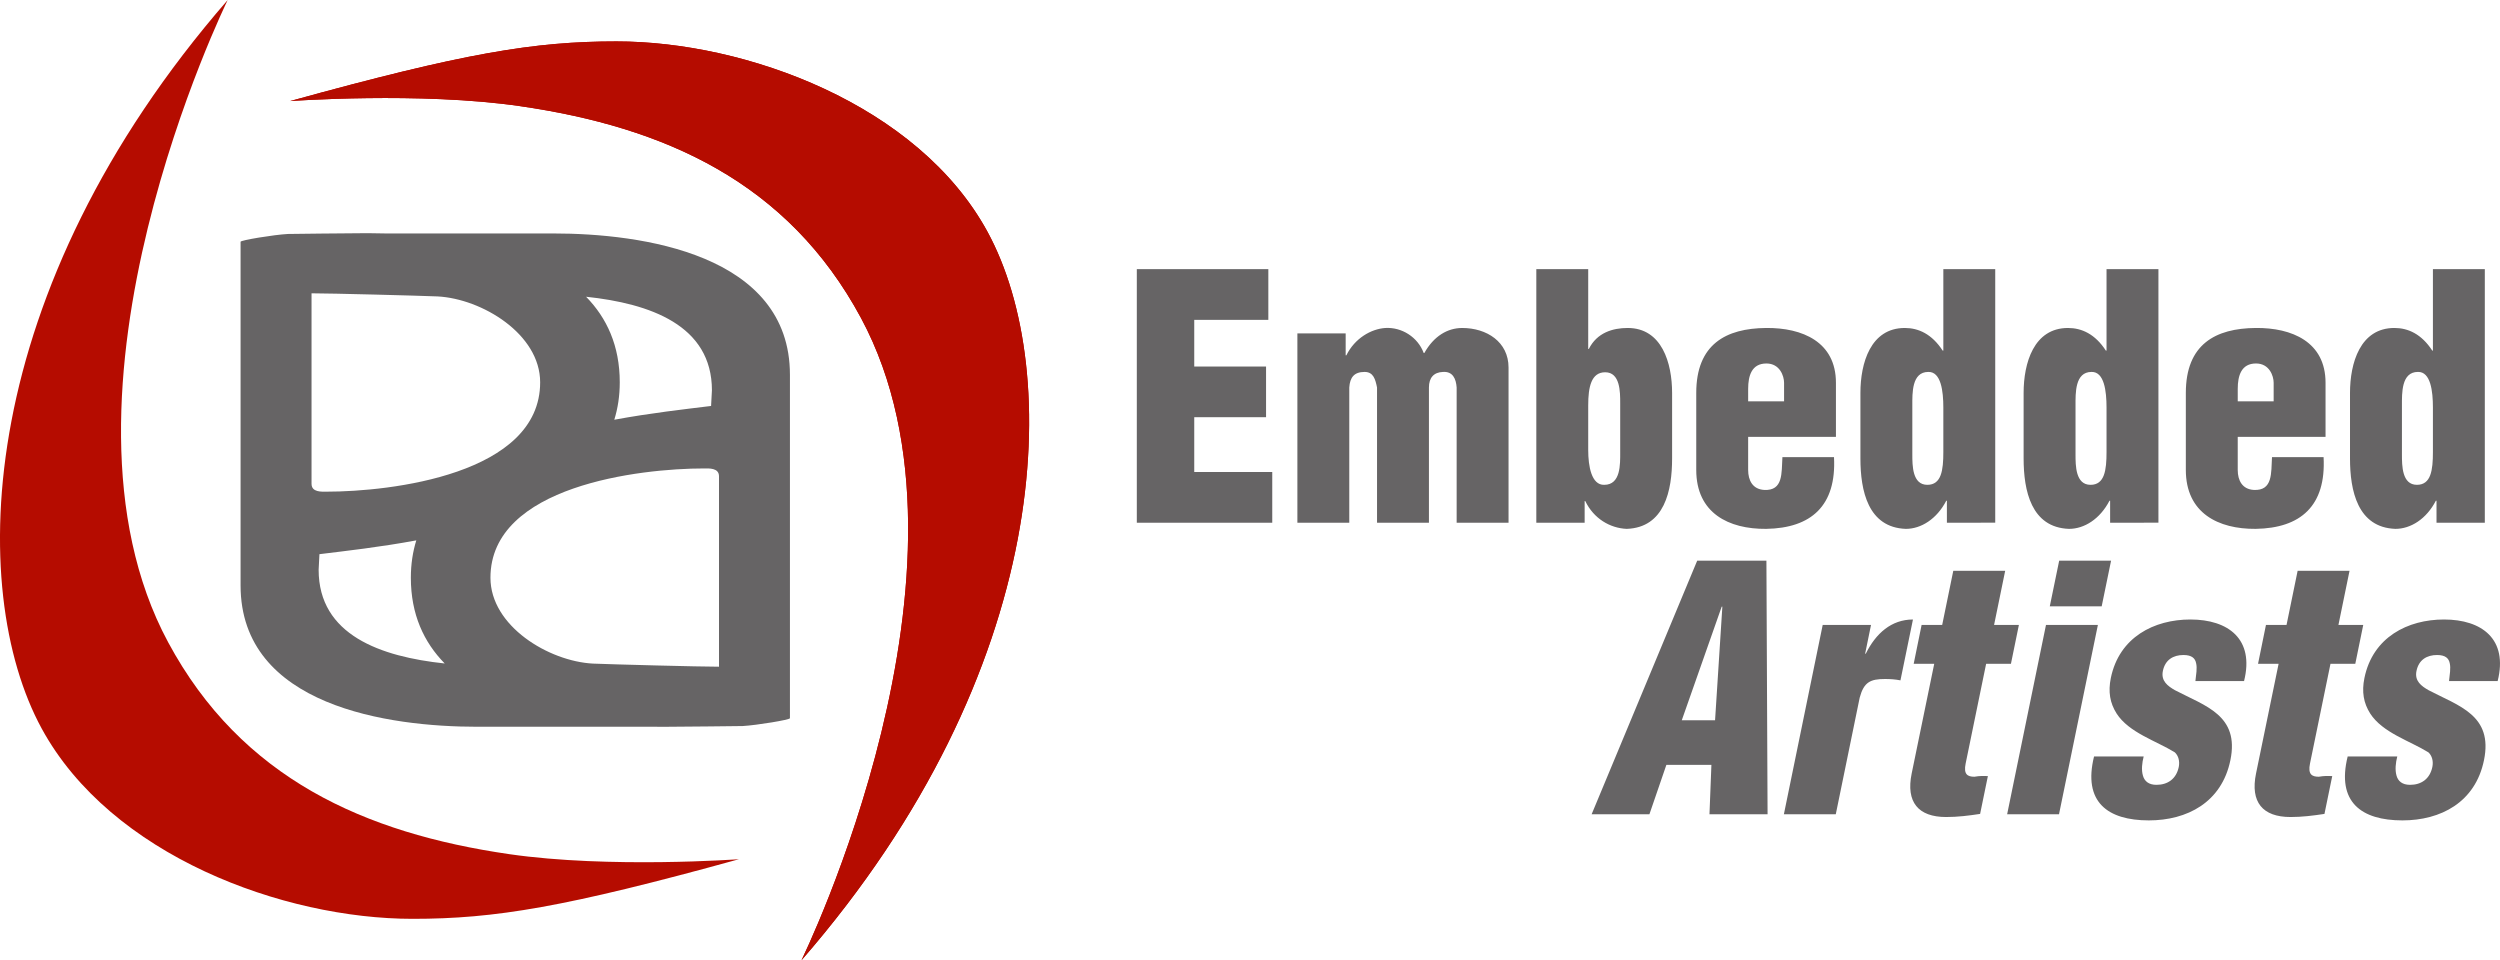
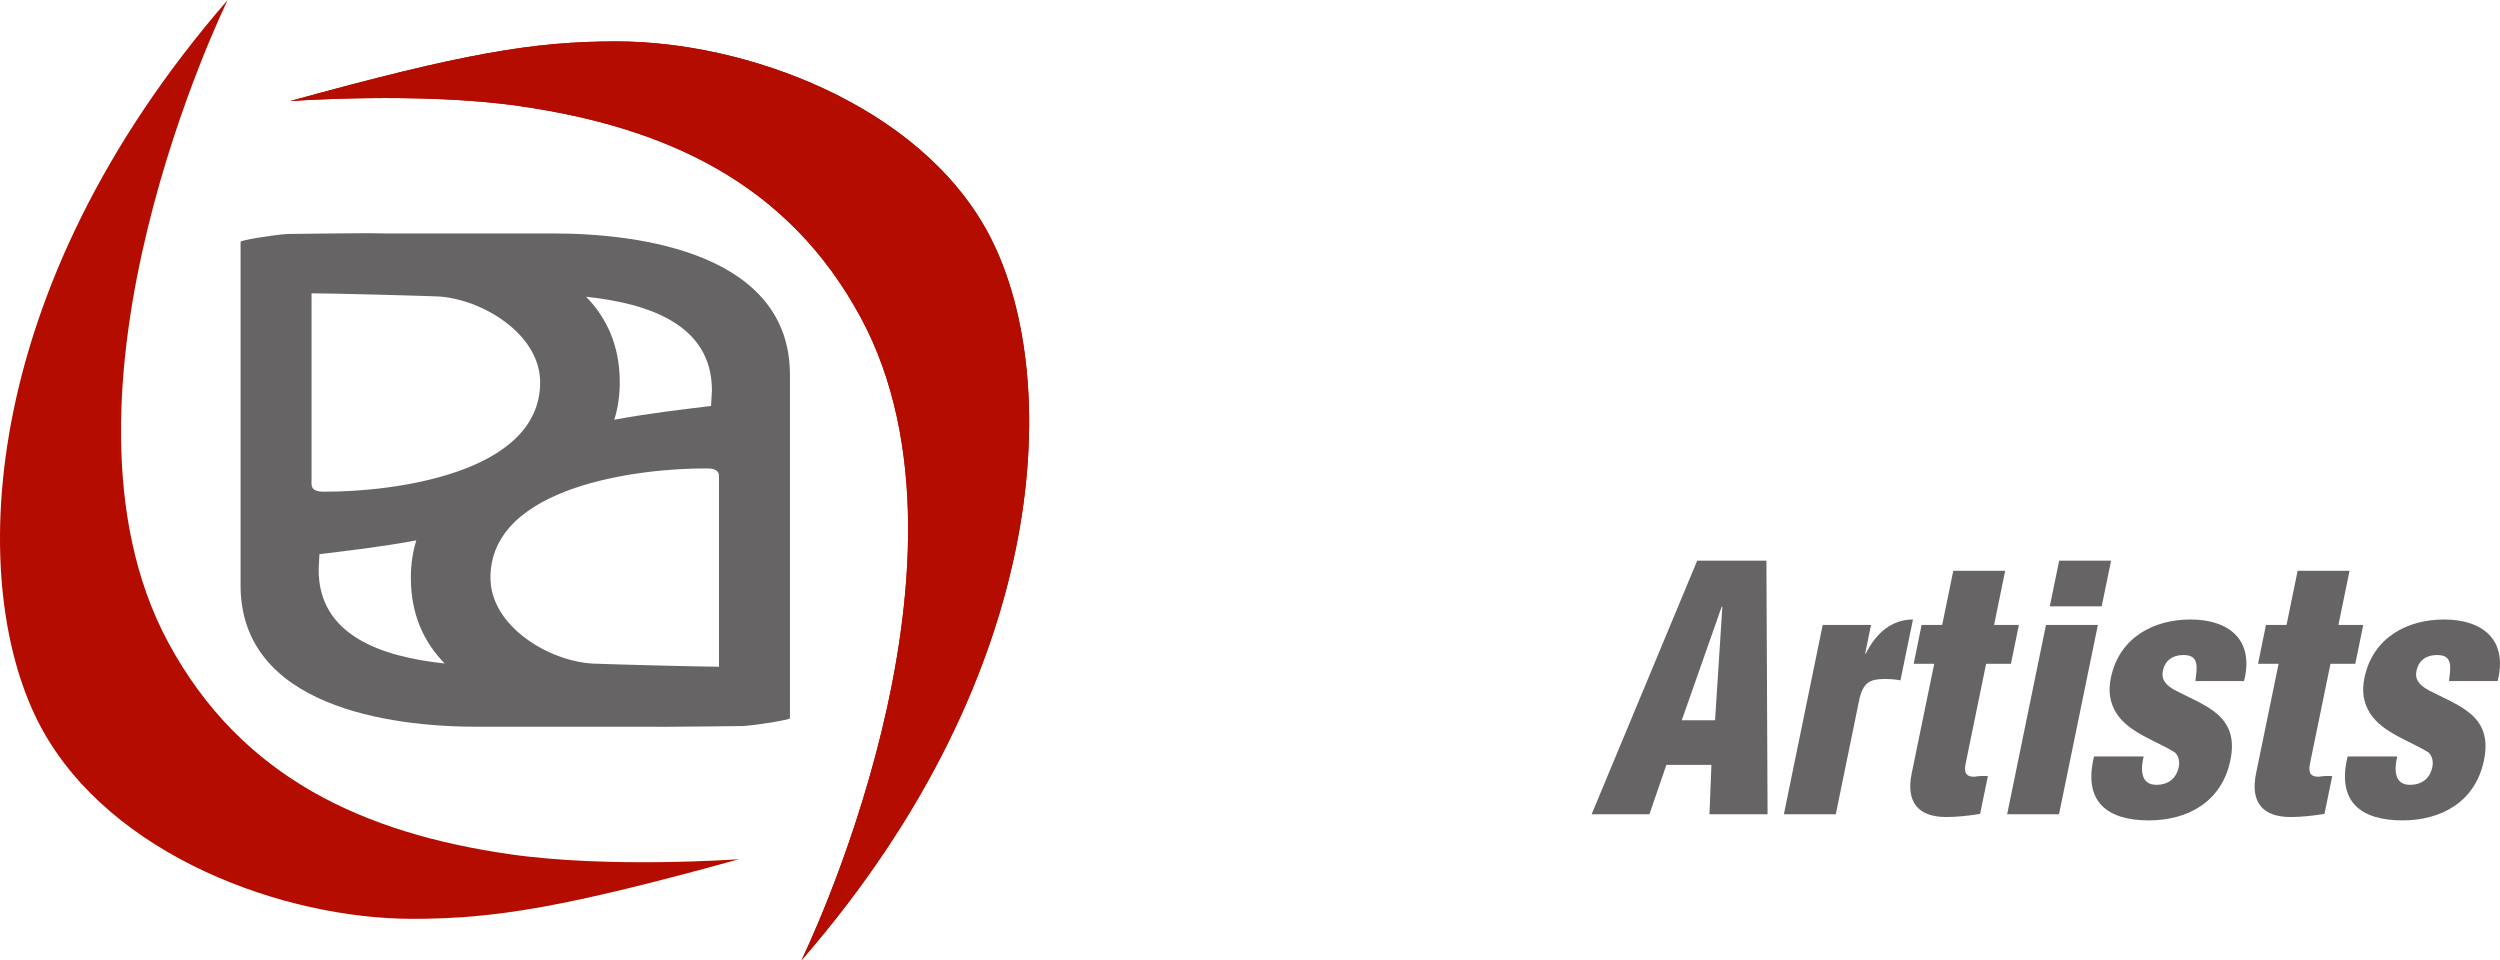
<svg xmlns="http://www.w3.org/2000/svg" xmlns:ns1="http://sodipodi.sourceforge.net/DTD/sodipodi-0.dtd" xmlns:ns2="http://www.inkscape.org/namespaces/inkscape" width="338.873pt" height="130.164pt" viewBox="0 0 338.873 130.164" version="1.1" id="svg6" ns1:docname="Embedded_logo_pos_RGB.ai">
  <defs id="defs6" />
  <ns1:namedview id="namedview6" pagecolor="#ffffff" bordercolor="#000000" borderopacity="0.25" ns2:showpageshadow="2" ns2:pageopacity="0.0" ns2:pagecheckerboard="0" ns2:deskcolor="#d1d1d1" ns2:document-units="pt" />
-   <path fill-rule="evenodd" fill="#666465" fill-opacity="1" d="m 172.453,70.852 v -6.871 h -10.574 v -7.426 h 9.734 v -6.875 h -9.734 v -6.32 h 10.043 v -6.875 h -17.828 v 34.367 z m 3.406,-25.66 v 25.66 h 7.035 v -18.328 c 0.09,-1.375 0.664,-2.109 2.078,-2.109 1.195,0 1.461,1.008 1.684,2.109 v 18.328 h 7.035 v -18.328 c 0,-1.328 0.66,-2.062 1.902,-2.109 1.328,-0.09 1.77,0.918 1.855,2.109 v 18.328 h 7.035 v -21.031 c 0,-3.484 -2.965,-5.363 -6.281,-5.363 -1.992,0 -3.852,1.102 -5.133,3.391 h -0.086 c -0.801,-2.152 -2.969,-3.527 -5.223,-3.391 -1.902,0.137 -4.113,1.375 -5.266,3.711 h -0.09 v -2.977 z m 43.758,16.086 c 0,1.648 0.09,4.441 -2.168,4.441 -1.727,0.047 -2.168,-2.52 -2.168,-4.719 v -6.047 c 0,-2.477 0.398,-4.492 2.301,-4.492 2.035,0 2.035,2.656 2.035,4.172 z m -4.336,-24.793 h -7.035 v 34.367 h 6.551 v -2.93 h 0.086 c 1.148,2.383 3.363,3.672 5.617,3.766 5.133,-0.184 6.152,-5.188 6.152,-9.543 v -8.887 c 0,-4.035 -1.375,-8.801 -6.02,-8.801 -2.035,0 -4.16,0.641 -5.266,2.84 h -0.086 z m 21.68,17.918 v -1.695 c 0,-1.789 0.484,-3.438 2.477,-3.438 1.812,0 2.391,1.695 2.391,2.613 v 2.52 z m 11.898,4.812 v -7.332 c 0,-5.547 -4.555,-7.473 -9.465,-7.426 -5.441,0.047 -9.469,2.199 -9.469,8.801 v 10.445 c 0,5.867 4.422,8.027 9.469,7.984 6.105,-0.094 9.555,-3.125 9.203,-9.723 h -6.992 c -0.133,2.152 0.133,4.582 -2.477,4.445 -1.551,-0.094 -2.168,-1.285 -2.168,-2.707 v -4.488 z m 10.355,-4.262 c 0,-1.652 -0.09,-4.539 2.168,-4.539 1.723,-0.043 2.035,2.613 2.035,4.812 v 6.051 c 0,2.473 -0.266,4.441 -2.168,4.441 -2.035,0 -2.035,-2.609 -2.035,-4.121 z m 11.238,15.898 v -34.367 h -7.035 v 11.043 h -0.09 c -1.461,-2.246 -3.273,-3.07 -5.133,-3.07 -4.645,0 -6.016,4.766 -6.016,8.801 v 8.887 c 0,4.355 1.02,9.359 6.152,9.543 2.074,0 4.199,-1.336 5.484,-3.812 h 0.086 v 2.977 z m 10.883,-15.898 c 0,-1.652 -0.09,-4.539 2.168,-4.539 1.727,-0.043 2.035,2.613 2.035,4.812 v 6.051 c 0,2.473 -0.266,4.441 -2.168,4.441 -2.035,0 -2.035,-2.609 -2.035,-4.121 z m 11.238,15.898 v -34.367 h -7.035 v 11.043 h -0.09 c -1.457,-2.246 -3.273,-3.07 -5.133,-3.07 -4.645,0 -6.016,4.766 -6.016,8.801 v 8.887 c 0,4.355 1.02,9.359 6.148,9.543 2.082,0 4.203,-1.336 5.488,-3.812 h 0.09 v 2.977 z m 10.75,-16.449 v -1.695 c 0,-1.789 0.484,-3.438 2.477,-3.438 1.816,0 2.391,1.695 2.391,2.613 v 2.52 z m 11.902,4.812 v -7.332 c 0,-5.547 -4.559,-7.473 -9.469,-7.426 -5.441,0.047 -9.469,2.199 -9.469,8.801 v 10.445 c 0,5.867 4.426,8.027 9.469,7.984 6.105,-0.094 9.559,-3.125 9.203,-9.723 h -6.992 c -0.129,2.152 0.133,4.582 -2.477,4.445 -1.551,-0.094 -2.168,-1.285 -2.168,-2.707 v -4.488 z m 10.355,-4.262 c 0,-1.652 -0.09,-4.539 2.168,-4.539 1.723,-0.043 2.031,2.613 2.031,4.812 v 6.051 c 0,2.473 -0.266,4.441 -2.168,4.441 -2.031,0 -2.031,-2.609 -2.031,-4.121 z m 11.234,15.898 v -34.367 h -7.035 v 11.043 h -0.086 c -1.461,-2.246 -3.273,-3.07 -5.137,-3.07 -4.641,0 -6.016,4.766 -6.016,8.801 v 8.887 c 0,4.355 1.02,9.359 6.152,9.543 2.078,0 4.203,-1.336 5.484,-3.812 h 0.09 v 2.977 h 6.547" id="path1" />
  <path fill-rule="evenodd" fill="#666465" fill-opacity="1" d="m 223.578,110.371 2.297,-6.691 h 6.105 l -0.262,6.691 h 7.875 l -0.156,-34.371 h -9.383 l -14.309,34.371 z m 8.898,-12.742 h -4.512 l 5.41,-15.395 h 0.09 z m 14.59,-12.922 -5.262,25.664 h 7.035 l 3.242,-15.809 c 0.57,-2.109 1.445,-2.523 3.438,-2.523 0.707,0 1.406,0.047 2.086,0.184 l 1.695,-8.25 c -2.918,0 -5.035,1.883 -6.391,4.629 h -0.09 l 0.797,-3.895 z m 15.117,5.27 -3.059,14.879 c -0.789,3.863 0.879,5.891 4.68,5.891 1.551,0 3.047,-0.184 4.598,-0.422 l 1.055,-5.133 c -0.754,0 -1.012,-0.043 -1.828,0.094 -0.934,0 -1.492,-0.324 -1.188,-1.789 l 2.777,-13.52 h 3.363 l 1.078,-5.27 h -3.363 l 1.504,-7.332 h -7.035 l -1.504,7.332 h -2.789 l -1.074,5.27 z m 16.914,20.395 5.27,-25.664 h -7.035 l -5.266,25.664 z m 5.785,-28.184 1.273,-6.188 h -7.035 l -1.273,6.188 z m 19.297,10.129 c 1.43,-5.684 -2.137,-8.344 -7.273,-8.344 -4.91,0 -9.648,2.387 -10.785,7.93 -0.383,1.879 -0.117,3.391 0.781,4.812 1.672,2.609 5.391,3.711 7.898,5.27 0.484,0.457 0.684,1.191 0.531,1.969 -0.34,1.652 -1.52,2.43 -3.027,2.43 -1.059,0 -1.621,-0.504 -1.828,-1.234 -0.234,-0.781 -0.125,-1.742 0.098,-2.613 h -6.727 c -1.531,6.184 1.852,8.668 7.426,8.668 5.18,0 9.883,-2.438 11.055,-8.164 1.254,-6.094 -3.406,-7.332 -7.523,-9.488 -0.949,-0.547 -1.914,-1.234 -1.629,-2.609 0.312,-1.516 1.418,-2.156 2.789,-2.156 1.148,0 1.586,0.457 1.715,1.102 0.172,0.688 -0.004,1.559 -0.094,2.43 z m 4.684,-2.34 -3.062,14.879 c -0.789,3.863 0.879,5.891 4.684,5.891 1.547,0 3.043,-0.184 4.594,-0.422 l 1.055,-5.133 c -0.754,0 -1.012,-0.043 -1.828,0.094 -0.93,0 -1.492,-0.324 -1.188,-1.789 l 2.777,-13.52 h 3.363 l 1.078,-5.27 h -3.363 l 1.504,-7.332 h -7.035 l -1.504,7.332 h -2.789 l -1.074,5.27 z m 29.691,2.34 c 1.43,-5.684 -2.137,-8.344 -7.27,-8.344 -4.91,0 -9.652,2.387 -10.789,7.93 -0.383,1.879 -0.117,3.391 0.781,4.812 1.676,2.609 5.391,3.711 7.898,5.27 0.488,0.457 0.688,1.191 0.531,1.969 -0.34,1.652 -1.52,2.43 -3.023,2.43 -1.062,0 -1.625,-0.504 -1.832,-1.234 -0.23,-0.781 -0.125,-1.742 0.098,-2.613 h -6.723 c -1.535,6.184 1.852,8.668 7.422,8.668 5.18,0 9.883,-2.438 11.055,-8.164 1.254,-6.094 -3.402,-7.332 -7.52,-9.488 -0.953,-0.547 -1.918,-1.234 -1.629,-2.609 0.309,-1.516 1.414,-2.156 2.785,-2.156 1.152,0 1.586,0.457 1.719,1.102 0.168,0.688 -0.008,1.559 -0.094,2.43 h 6.59" id="path2" />
  <path fill-rule="evenodd" fill="#b50c00" fill-opacity="1" d="m 116.715,43.113 c 18.109,33.684 -8.078,87.051 -8.078,87.051 34.281,-39.445 35.48,-79.863 25.227,-98.727 -9.387,-17.27 -32.785,-25.824 -50.297,-25.824 -11.156,0 -20.66,1.574 -44.238,8.086 0,0 17.59,-1.285 31.137,0.684 19.594,2.844 36.32,10.273 46.25,28.73" id="path3" />
  <path fill-rule="evenodd" fill="#666465" fill-opacity="1" d="m 75.024,31.645 c -1.34,0 -18.195,0 -22.723,0 -0.855,-0.027 -1.684,-0.039 -2.488,-0.039 -2.773,0 -10.258,0.109 -10.793,0.109 -1.922,0.105 -6.41,0.848 -6.41,1.055 v 46.578 c 0,16.414 20.195,19.164 32.055,19.164 1.5,0 22.395,0 23.781,0 0.004,0 0.004,-0.004 0.004,-0.004 0.48,0.008 0.957,0.012 1.422,0.012 2.777,0 10.258,-0.105 10.793,-0.105 1.922,-0.109 6.41,-0.848 6.41,-1.059 v -46.555 c 0,-16.406 -20.191,-19.156 -32.051,-19.156 m 21.476,21.27 c 0,0.316 -0.113,1.797 -0.113,2.113 -3.547,0.438 -8.215,0.957 -13.121,1.867 0.48,-1.547 0.742,-3.23 0.742,-5.07 0,-4.957 -1.758,-8.734 -4.566,-11.602 8.648,0.918 17.059,3.848 17.059,12.691 m -54.273,12.672 v -25.828 c 2.566,0 14.531,0.316 17.098,0.422 5.984,0.32 13.891,5.082 13.891,11.645 0,12.492 -20.301,14.82 -28.957,14.82 -0.641,0 -2.031,0.105 -2.031,-1.059 m 0.961,11.645 c 0,-0.316 0.109,-1.797 0.109,-2.113 3.551,-0.438 8.219,-0.957 13.129,-1.871 -0.477,1.547 -0.738,3.227 -0.738,5.066 0,4.969 1.77,8.75 4.59,11.621 -8.664,-0.918 -17.09,-3.844 -17.09,-12.703 m 54.27,13.141 c -2.562,0 -14.527,-0.316 -17.094,-0.422 -5.984,-0.32 -13.887,-5.082 -13.887,-11.637 0,-12.488 20.297,-14.816 28.949,-14.816 0.641,0 2.031,-0.105 2.031,1.059 v 25.816" id="path4" />
  <path fill-rule="evenodd" fill="#b50c00" fill-opacity="1" d="m 116.715,43.113 c 18.109,33.684 -8.078,87.051 -8.078,87.051 34.281,-39.445 35.48,-79.863 25.227,-98.727 -9.387,-17.27 -32.785,-25.824 -50.297,-25.824 -11.156,0 -20.66,1.574 -44.238,8.086 0,0 17.59,-1.285 31.137,0.684 19.594,2.844 36.32,10.273 46.25,28.73" id="path5" />
  <path fill-rule="evenodd" fill="#b50c00" fill-opacity="1" d="M 22.785,87.047 C 4.676,53.367 30.864,-3.6798265e-6 30.864,-3.6798265e-6 -3.418,39.441 -4.617,79.863 5.637,98.727 15.024,115.992 38.422,124.547 55.934,124.547 c 11.156,0 20.66,-1.57 44.238,-8.082 0,0 -17.59,1.281 -31.137,-0.684 -19.594,-2.844 -36.32,-10.273 -46.25,-28.734" id="path6" />
</svg>